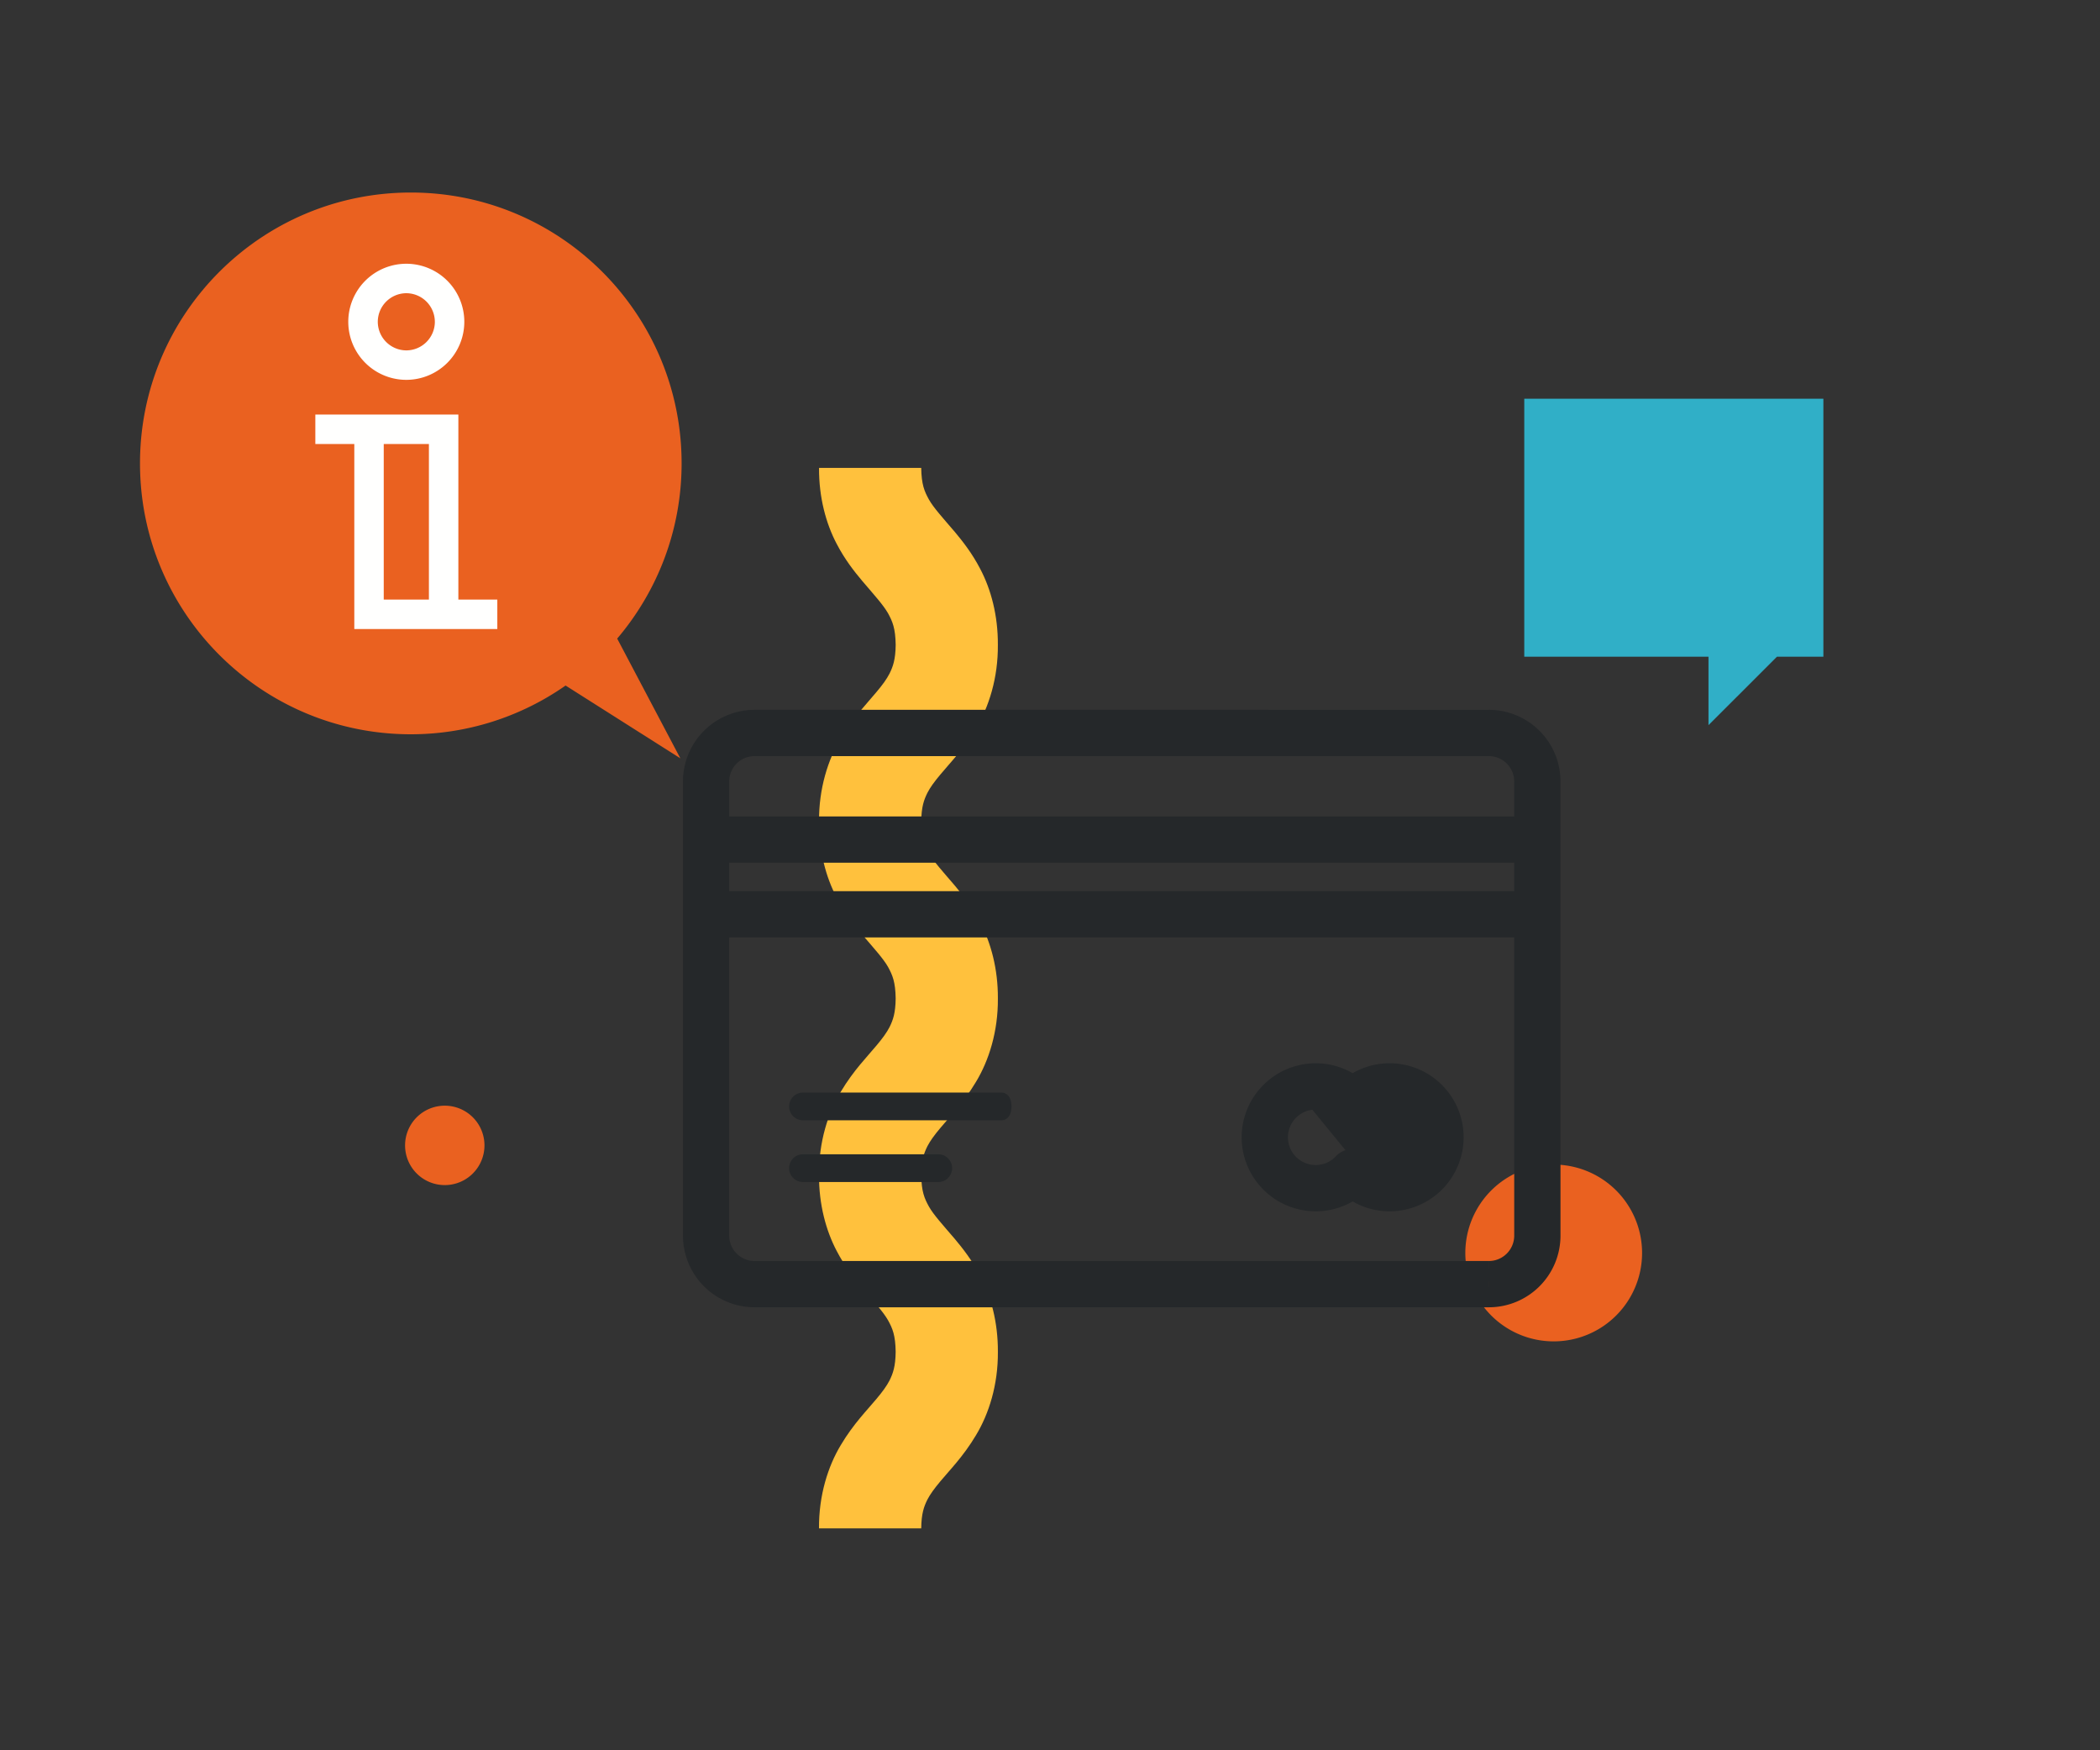
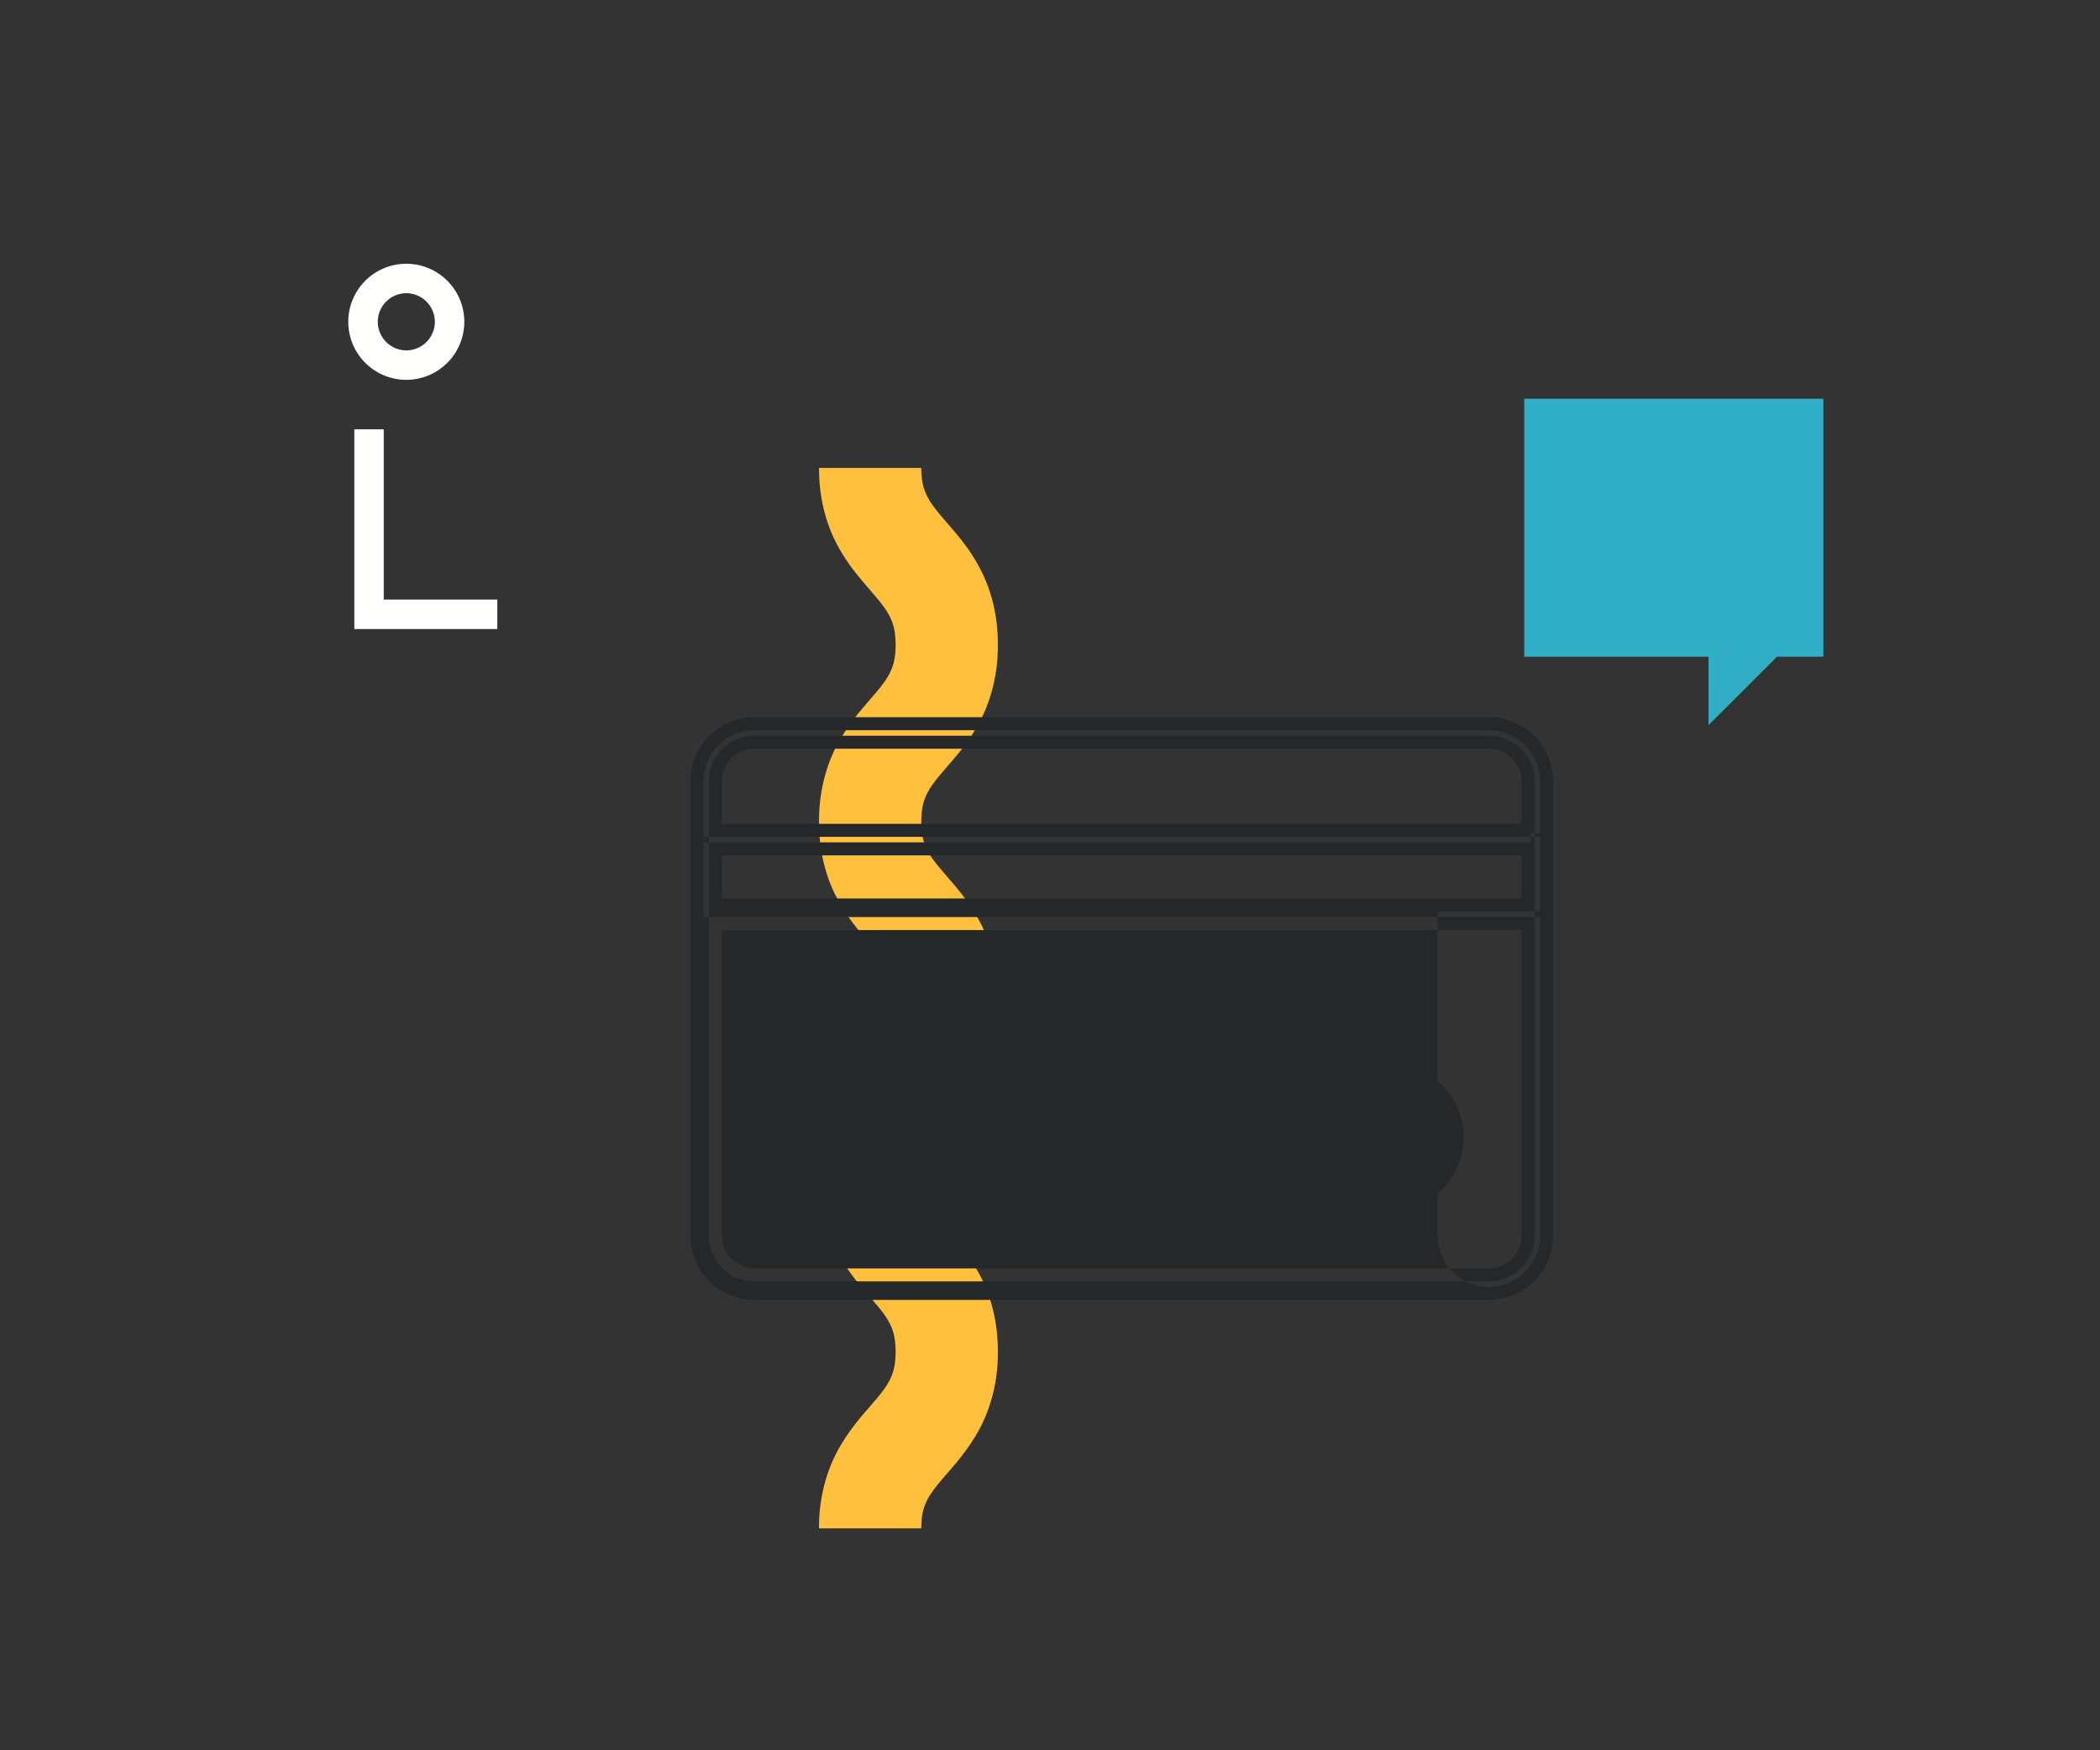
<svg xmlns="http://www.w3.org/2000/svg" width="120" height="100" viewBox="0 0 120 100" fill="none">
  <rect x="0" y="0" width="120" height="100" fill="#333333" stroke="none" />
-   <path fill-rule="evenodd" clip-rule="evenodd" d="M93.833 71.589a5.05 5.05 0 1 1-10.1-.003 5.05 5.05 0 0 1 10.1.003m-66.149-6.147a2.268 2.268 0 1 1-4.537-.003 2.268 2.268 0 0 1 4.537.003" fill="#EA6120" />
  <path fill-rule="evenodd" clip-rule="evenodd" d="M87.1 22.781h17.093v14.74h-2.654l-3.911 3.91v-3.91H87.101V22.78" fill="#30AFC7" />
-   <path fill-rule="evenodd" clip-rule="evenodd" d="M23.477 11c8.546 0 15.472 6.927 15.472 15.475 0 3.82-1.387 7.31-3.681 10.01l3.608 6.84-6.557-4.158a15.411 15.411 0 0 1-8.842 2.785C14.929 41.952 8 35.022 8 26.475 8 17.927 14.929 11 23.477 11" fill="#EA6120" />
-   <path fill-rule="evenodd" clip-rule="evenodd" d="M26.192 35.099V23.685h-8.173v1.683h6.49v9.73h1.683" fill="#FFFFFE" />
  <path fill-rule="evenodd" clip-rule="evenodd" d="M20.246 24.526V35.94h8.172v-1.683h-6.49v-9.73h-1.682m5.444-6.142h-.841a1.637 1.637 0 0 1-1.631 1.634 1.637 1.637 0 0 1-1.63-1.634 1.637 1.637 0 0 1 1.63-1.633 1.636 1.636 0 0 1 1.63 1.633h1.684a3.316 3.316 0 0 0-3.314-3.316 3.316 3.316 0 0 0 0 6.633 3.317 3.317 0 0 0 3.314-3.317h-.842" fill="#FFFFFE" />
  <path fill-rule="evenodd" clip-rule="evenodd" d="M52.642 87.322c.009-.843.15-1.236.353-1.647.16-.307.395-.631.742-1.044.51-.618 1.307-1.412 2.035-2.634.735-1.216 1.265-2.876 1.25-4.767.009-1.68-.397-3.18-1.014-4.347-.458-.876-.993-1.557-1.453-2.105-.704-.823-1.206-1.37-1.473-1.841-.262-.475-.425-.856-.44-1.805.009-.842.15-1.235.353-1.645.16-.307.393-.63.742-1.044.51-.618 1.305-1.412 2.035-2.634.735-1.215 1.265-2.876 1.25-4.765.009-1.68-.397-3.18-1.014-4.347-.458-.877-.993-1.558-1.453-2.107-.704-.823-1.206-1.37-1.472-1.84-.263-.475-.426-.856-.44-1.805.008-.846.15-1.24.354-1.652.16-.308.393-.632.742-1.045.51-.62 1.305-1.415 2.035-2.638.733-1.218 1.263-2.878 1.247-4.77.01-1.68-.396-3.182-1.014-4.348-.456-.876-.99-1.558-1.45-2.107-.705-.823-1.207-1.372-1.474-1.843-.263-.476-.426-.857-.442-1.809h-5.839c-.01 1.681.396 3.182 1.013 4.348.457.878.992 1.56 1.453 2.107.702.824 1.204 1.374 1.472 1.843.262.476.426.858.442 1.809-.01.845-.152 1.24-.356 1.652-.16.309-.393.633-.742 1.046-.51.62-1.305 1.415-2.035 2.637-.733 1.217-1.263 2.879-1.248 4.77-.01 1.68.397 3.18 1.014 4.346.457.876.993 1.558 1.453 2.106.704.823 1.206 1.372 1.473 1.84.261.477.425.856.44 1.807-.01.842-.15 1.235-.354 1.645-.159.307-.392.63-.741 1.044-.51.617-1.306 1.412-2.036 2.634-.734 1.215-1.264 2.876-1.25 4.765-.008 1.68.398 3.18 1.015 4.347.457.876.993 1.558 1.453 2.105.704.824 1.206 1.373 1.473 1.841.263.475.425.856.44 1.805-.01.844-.15 1.235-.354 1.647-.159.306-.392.63-.741 1.044-.51.619-1.307 1.411-2.036 2.634-.734 1.216-1.264 2.877-1.25 4.766h5.842" fill="#FFC13D" />
-   <path fill-rule="evenodd" clip-rule="evenodd" d="M39.447 44.645a3.673 3.673 0 0 1 3.67-3.67H85.08a3.673 3.673 0 0 1 3.67 3.67V70.6a3.673 3.673 0 0 1-3.67 3.67H43.117a3.673 3.673 0 0 1-3.67-3.67V44.645Zm3.67-2.61a2.613 2.613 0 0 0-2.61 2.61V70.6a2.614 2.614 0 0 0 2.61 2.61H85.08a2.614 2.614 0 0 0 2.61-2.61V44.645a2.614 2.614 0 0 0-2.61-2.61H43.117Zm-2.928 10.043h47.819V70.6a2.93 2.93 0 0 1-2.927 2.927H43.117a2.93 2.93 0 0 1-2.928-2.927V52.078Zm1.06 1.06V70.6a1.87 1.87 0 0 0 1.868 1.867H85.08a1.87 1.87 0 0 0 1.867-1.867V53.138H41.249Zm-1.06-5.328h47.819v4.585H40.19V47.81Zm1.06 1.06v2.465h45.699V48.87H41.249Zm1.868-6.092a1.87 1.87 0 0 0-1.868 1.867v2.423h45.699v-2.423a1.87 1.87 0 0 0-1.867-1.867H43.117Zm44.361 4.82h.53v-2.953a2.93 2.93 0 0 0-2.927-2.927H43.117a2.93 2.93 0 0 0-2.928 2.927v3.483h47.289v-.53Z" fill="#25282A" />
-   <path d="M40.19 52.078v-.421h-.422v.42h.421Zm47.818 0h.42v-.421h-.42v.42Zm-46.759 1.06v-.421h-.42v.42h.42Zm45.699 0h.42v-.421h-.42v.42ZM40.189 47.81v-.42h-.42v.42h.42Zm47.82 0h.42v-.42h-.42v.42Zm0 4.586v.42h.42v-.42h-.42Zm-47.82 0h-.42v.42h.42v-.42Zm1.06-1.06h-.42v.42h.42v-.42Zm0-2.466v-.42h-.42v.42h.42Zm45.699 2.465v.421h.42v-.42h-.42Zm0-2.465h.42v-.42h-.42v.42Zm-45.699-1.802h-.42v.42h.42v-.42Zm45.699 0v.42h.42v-.42h-.42Zm.53.53v-.421h-.42v.42h.42Zm.53 0v.42h.42v-.42h-.42Zm-47.819.53h-.42v.42h.42v-.42Zm47.289 0v.42h.42v-.42h-.42Zm-44.361-7.573a4.094 4.094 0 0 0-4.09 4.09h.84a3.252 3.252 0 0 1 3.25-3.249v-.841Zm41.964 0H43.117v.841H85.08v-.841Zm4.09 4.09a4.094 4.094 0 0 0-4.09-4.09v.841a3.252 3.252 0 0 1 3.249 3.25h.841Zm0 25.955V44.645h-.841V70.6h.841Zm-4.09 4.09a4.094 4.094 0 0 0 4.09-4.09h-.841a3.252 3.252 0 0 1-3.25 3.249v.841Zm-41.964 0H85.08v-.841H43.117v.841Zm-4.09-4.09a4.094 4.094 0 0 0 4.09 4.09v-.841a3.252 3.252 0 0 1-3.25-3.25h-.84Zm0-25.955V70.6h.84V44.645h-.84Zm1.9 0c0-1.206.983-2.189 2.19-2.189v-.841a3.034 3.034 0 0 0-3.03 3.03h.84Zm0 25.955V44.645h-.84V70.6h.84Zm2.19 2.189a2.192 2.192 0 0 1-2.19-2.19h-.84a3.033 3.033 0 0 0 3.03 3.031v-.841Zm41.964 0H43.117v.841H85.08v-.841Zm2.188-2.19a2.192 2.192 0 0 1-2.188 2.19v.841c1.67 0 3.03-1.36 3.03-3.03h-.842Zm0-25.954V70.6h.842V44.645h-.842Zm-2.188-2.189c1.206 0 2.188.983 2.188 2.19h.842a3.034 3.034 0 0 0-3.03-3.031v.841Zm-41.964 0H85.08v-.841H43.117v.841Zm-2.398 9.2h-.53v.842h.53v-.841Zm46.759 0H40.719v.842h46.759v-.841Zm.53 0h-.53v.842h.53v-.841Zm.42.952v-.53h-.84v.53h.84Zm0 17.992V52.608h-.84V70.6h.84Zm-3.347 3.348a3.35 3.35 0 0 0 3.348-3.348h-.842a2.51 2.51 0 0 1-2.506 2.507v.841Zm-41.964 0H85.08v-.841H43.117v.841ZM39.768 70.6a3.35 3.35 0 0 0 3.349 3.348v-.841A2.51 2.51 0 0 1 40.61 70.6h-.842Zm0-17.992V70.6h.842V52.608h-.842Zm0-.53v.53h.842v-.53h-.842ZM41.67 70.6V53.138h-.841V70.6h.841Zm1.447 1.446A1.45 1.45 0 0 1 41.67 70.6h-.841a2.29 2.29 0 0 0 2.288 2.288v-.842Zm41.964 0H43.117v.842H85.08v-.842Zm1.446-1.446a1.45 1.45 0 0 1-1.446 1.446v.842a2.29 2.29 0 0 0 2.288-2.288h-.842Zm0-17.462V70.6h.842V53.138h-.842Zm-45.278.42h45.699v-.841H41.249v.842Zm-.53-6.169h-.53v.842h.53v-.842Zm46.759 0H40.719v.842h46.759v-.842Zm.53 0h-.53v.842h.53v-.842Zm.42.95v-.53h-.84v.53h.84Zm0 3.526V48.34h-.84v3.525h.84Zm0 .53v-.53h-.84v.53h.84Zm-.95.421h.53v-.841h-.53v.841Zm-46.759 0h46.759v-.841H40.719v.841Zm-.53 0h.53v-.841h-.53v.841Zm-.42-.95v.53h.84v-.53h-.84Zm0-3.526v3.525h.84V48.34h-.84Zm0-.53v.53h.84v-.53h-.84Zm1.901 3.525V48.87h-.841v2.465h.841Zm45.278-.42H41.249v.841h45.699v-.842Zm-.42-2.045v2.465h.84V48.87h-.84Zm-45.279.42h45.699v-.84H41.249v.84Zm.421-4.645c0-.797.65-1.446 1.447-1.446v-.842a2.29 2.29 0 0 0-2.288 2.288h.841Zm0 2.423v-2.423h-.841v2.423h.841Zm45.278-.421H41.249v.841h45.699v-.841Zm-.42-2.002v2.423h.84v-2.423h-.84ZM85.08 43.2c.796 0 1.446.65 1.446 1.446h.842a2.29 2.29 0 0 0-2.288-2.288v.842Zm-41.964 0H85.08v-.842H43.117v.842Zm44.361 4.82h.53v-.842h-.53v.842Zm.95-.421v-2.953h-.84v2.953h.84Zm0-2.953a3.35 3.35 0 0 0-3.347-3.348v.841a2.51 2.51 0 0 1 2.506 2.507h.842Zm-3.347-3.348H43.117v.841H85.08v-.841Zm-41.964 0a3.35 3.35 0 0 0-3.349 3.348h.842a2.51 2.51 0 0 1 2.507-2.507v-.841Zm-3.349 3.348v2.953h.842v-2.953h-.842Zm0 2.953v.53h.842v-.53h-.842Zm.421.95h.53v-.84h-.53v.84Zm.53 0h46.759v-.84H40.719v.84Zm47.18-.42v-.53h-.842v.53h.842Z" fill="#25282A" />
+   <path fill-rule="evenodd" clip-rule="evenodd" d="M39.447 44.645a3.673 3.673 0 0 1 3.67-3.67H85.08a3.673 3.673 0 0 1 3.67 3.67V70.6a3.673 3.673 0 0 1-3.67 3.67H43.117a3.673 3.673 0 0 1-3.67-3.67V44.645Zm3.67-2.61a2.613 2.613 0 0 0-2.61 2.61V70.6a2.614 2.614 0 0 0 2.61 2.61H85.08a2.614 2.614 0 0 0 2.61-2.61V44.645a2.614 2.614 0 0 0-2.61-2.61H43.117Zm-2.928 10.043h47.819V70.6a2.93 2.93 0 0 1-2.927 2.927a2.93 2.93 0 0 1-2.928-2.927V52.078Zm1.06 1.06V70.6a1.87 1.87 0 0 0 1.868 1.867H85.08a1.87 1.87 0 0 0 1.867-1.867V53.138H41.249Zm-1.06-5.328h47.819v4.585H40.19V47.81Zm1.06 1.06v2.465h45.699V48.87H41.249Zm1.868-6.092a1.87 1.87 0 0 0-1.868 1.867v2.423h45.699v-2.423a1.87 1.87 0 0 0-1.867-1.867H43.117Zm44.361 4.82h.53v-2.953a2.93 2.93 0 0 0-2.927-2.927H43.117a2.93 2.93 0 0 0-2.928 2.927v3.483h47.289v-.53Z" fill="#25282A" />
  <path fill-rule="evenodd" clip-rule="evenodd" d="M71.373 64.978c0-2.1 1.708-3.808 3.808-3.808.765 0 1.493.223 2.113.64a3.767 3.767 0 0 1 2.113-.64c2.1 0 3.808 1.707 3.808 3.808 0 2.1-1.708 3.808-3.808 3.808a3.768 3.768 0 0 1-2.113-.64c-.62.416-1.348.64-2.113.64a3.812 3.812 0 0 1-3.808-3.808Zm3.808-2.748a2.752 2.752 0 0 0-2.748 2.748 2.752 2.752 0 0 0 2.748 2.748c.66 0 1.275-.228 1.77-.649l.343-.291.343.291a2.71 2.71 0 0 0 1.77.648 2.752 2.752 0 0 0 2.748-2.747 2.752 2.752 0 0 0-2.748-2.748 2.71 2.71 0 0 0-1.77.648l-.343.292-.343-.292a2.707 2.707 0 0 0-1.77-.648Zm0 .742c-1.105 0-2.005.9-2.005 2.006 0 1.105.9 2.005 2.005 2.005a1.98 1.98 0 0 0 1.457-.63.9.9 0 0 1 1.312 0m-5.835-1.375a3.069 3.069 0 0 1 3.066-3.066c.796 0 1.541.301 2.113.848a3.036 3.036 0 0 1 2.113-.848 3.069 3.069 0 0 1 3.066 3.066 3.069 3.069 0 0 1-3.066 3.066 3.036 3.036 0 0 1-2.113-.848 3.037 3.037 0 0 1-2.113.848 3.069 3.069 0 0 1-3.066-3.066Zm5.295 2.101Zm-2.229-4.107a1.98 1.98 0 0 1 1.457.632Zm4.226 0a1.98 1.98 0 0 0-1.457.632.912.912 0 0 1-1.311 0m2.768-.632c1.105 0 2.005.9 2.005 2.006Zm2.005 2.006c0 1.105-.9 2.005-2.005 2.005Zm-2.005 2.005a1.98 1.98 0 0 1-1.457-.63Z" fill="#25282A" />
  <path d="m77.294 61.81-.235.35.235.157.235-.158-.235-.349Zm0 6.335.235-.349-.235-.158-.235.158.235.35Zm-.343-1.068-.273-.32.273.32Zm.343-.291.273-.32-.273-.232-.272.231.272.32Zm.343.291.273-.32-.273.32Zm0-4.199-.272-.32.272.32Zm-.343.292-.272.32.272.232.273-.232-.273-.32Zm-.343-.292.272-.32-.272.32Zm-.313 3.474.306.289-.306-.289Zm1.312 0-.306.289.631-.556-.325.267Zm-5.835-1.374h-.42.42Zm5.18-2.218-.292.304.291.278.29-.278-.29-.304Zm0 4.436.29-.304-.29-.278-.292.278.291.304Zm.115-.117.307.289-.613-.577.306.288Zm0 0-.307-.288.612.578-.305-.29Zm.54-3.475-.306-.29v.001l.306.289Zm0 0 .306.288-.306-.288Zm-1.311 0-.307.288.307-.288Zm1.31 2.748.168-.386-.473.675.306-.289Zm-2.768-5.603a4.233 4.233 0 0 0-4.229 4.229h.842a3.391 3.391 0 0 1 3.387-3.388v-.841Zm2.348.712a4.189 4.189 0 0 0-2.348-.712v.841c.681 0 1.328.2 1.878.57l.47-.7Zm1.878-.712a4.19 4.19 0 0 0-2.348.712l.47.698a3.347 3.347 0 0 1 1.878-.569v-.841Zm4.229 4.229a4.233 4.233 0 0 0-4.23-4.23v.842a3.391 3.391 0 0 1 3.388 3.388h.842Zm-4.23 4.229a4.233 4.233 0 0 0 4.23-4.23h-.842a3.391 3.391 0 0 1-3.387 3.388v.842Zm-2.347-.712c.69.463 1.5.712 2.348.712v-.842a3.347 3.347 0 0 1-1.878-.569l-.47.699Zm-1.878.712c.848 0 1.658-.249 2.348-.712l-.47-.699c-.55.37-1.197.57-1.878.57v.84Zm-4.229-4.23a4.233 4.233 0 0 0 4.23 4.23v-.842a3.391 3.391 0 0 1-3.388-3.387h-.842Zm1.902 0a2.331 2.331 0 0 1 2.327-2.327v-.841a3.173 3.173 0 0 0-3.168 3.169h.841Zm2.327 2.328a2.33 2.33 0 0 1-2.327-2.327h-.841a3.172 3.172 0 0 0 3.168 3.168v-.841Zm1.497-.548a2.287 2.287 0 0 1-1.497.548v.841c.76 0 1.472-.263 2.042-.748l-.545-.641Zm.344-.292-.344.292.545.641.344-.292-.545-.64Zm.888.292-.343-.292-.545.641.343.292.545-.641Zm1.497.548c-.56 0-1.079-.193-1.497-.548l-.545.641c.57.485 1.283.748 2.042.748v-.841Zm2.327-2.327a2.33 2.33 0 0 1-2.327 2.327v.841a3.172 3.172 0 0 0 3.168-3.168h-.841Zm-2.327-2.327a2.331 2.331 0 0 1 2.327 2.327h.841a3.173 3.173 0 0 0-3.168-3.169v.842Zm-1.497.548a2.287 2.287 0 0 1 1.497-.548v-.842c-.759 0-1.471.263-2.042.748l.545.642Zm-.343.291.343-.291-.545-.642-.343.292.545.641Zm-.889-.291.344.291.545-.64-.344-.293-.545.642Zm-1.497-.548c.56 0 1.079.192 1.497.548l.545-.642a3.128 3.128 0 0 0-2.042-.748v.842Zm-1.585 2.327c0-.873.712-1.585 1.585-1.585v-.842a2.43 2.43 0 0 0-2.426 2.427h.841Zm1.585 1.585a1.588 1.588 0 0 1-1.585-1.585h-.841a2.43 2.43 0 0 0 2.426 2.426v-.841Zm1.151-.5a1.56 1.56 0 0 1-1.15.5v.841c.672 0 1.298-.27 1.763-.763l-.613-.578Zm.962-.415c-.363 0-.711.15-.962.416l.613.577a.48.48 0 0 1 .35-.151v-.842Zm.962.416a1.322 1.322 0 0 0-.962-.416v.842a.48.48 0 0 1 .35.15l.612-.576Zm.02.022-2.769-3.38-.651.533 2.768 3.38.651-.534ZM75.18 61.49a3.49 3.49 0 0 0-3.486 3.487h.841a2.648 2.648 0 0 1 2.645-2.646v-.841Zm2.404.965a3.457 3.457 0 0 0-2.404-.965v.841c.687 0 1.329.26 1.822.732l.582-.608Zm1.822-.965c-.904 0-1.754.343-2.404.965l.582.608a2.616 2.616 0 0 1 1.822-.732v-.841Zm3.487 3.487a3.49 3.49 0 0 0-3.487-3.487v.841a2.648 2.648 0 0 1 2.645 2.646h.841Zm-3.487 3.486a3.49 3.49 0 0 0 3.487-3.486h-.842a2.648 2.648 0 0 1-2.645 2.645v.841Zm-2.404-.964c.65.621 1.5.964 2.404.964v-.841a2.62 2.62 0 0 1-1.822-.731l-.582.608Zm-1.822.964c.904 0 1.754-.343 2.404-.964l-.582-.608a2.616 2.616 0 0 1-1.822.73v.842Zm-3.486-3.486a3.49 3.49 0 0 0 3.486 3.486v-.841a2.648 2.648 0 0 1-2.645-2.645h-.841Zm5.409 1.813.611.578.002-.002-.613-.576Zm0 0 .612.577-.612-.577Zm-1.923-3.398c.44 0 .844.174 1.151.5l.613-.578a2.401 2.401 0 0 0-1.764-.764v.842Zm-.167-.035 1.457.632.335-.772-1.457-.632-.335.772Zm3.242.534a1.56 1.56 0 0 1 1.15-.5v-.84c-.672 0-1.297.27-1.762.763l.612.577Zm0 0-.612-.577.612.577Zm-1.923 0a1.333 1.333 0 0 0 1.923 0l-.612-.577a.492.492 0 0 1-.7 0l-.611.578Zm0 0 .612-.577-.613.577Zm.399.122 2.768-.632-.187-.82-2.768.631.187.82Zm2.675-.621c.873 0 1.585.712 1.585 1.585h.841a2.43 2.43 0 0 0-2.426-2.427v.842Zm-.298-.123 2.006 2.005.595-.595-2.006-2.006-.595.596Zm1.883 1.708c0 .873-.712 1.585-1.585 1.585v.841a2.43 2.43 0 0 0 2.426-2.426h-.841Zm.123-.298-2.006 2.006.595.595 2.006-2.006-.595-.595Zm-1.708 1.883a1.56 1.56 0 0 1-1.151-.5l-.612.578c.465.492 1.09.763 1.763.763v-.841Zm.167.034-1.457-.63-.334.771 1.457.631.334-.772Z" fill="#25282A" />
  <path d="M45.884 63.586h11.343c.205 0 .205-.742 0-.742H45.884a.371.371 0 0 0 0 .742Zm0 3.526h7.731a.371.371 0 0 0 0-.743h-7.731a.371.371 0 0 0 0 .743Z" fill="#25282A" stroke="#25282A" stroke-width=".842" />
</svg>